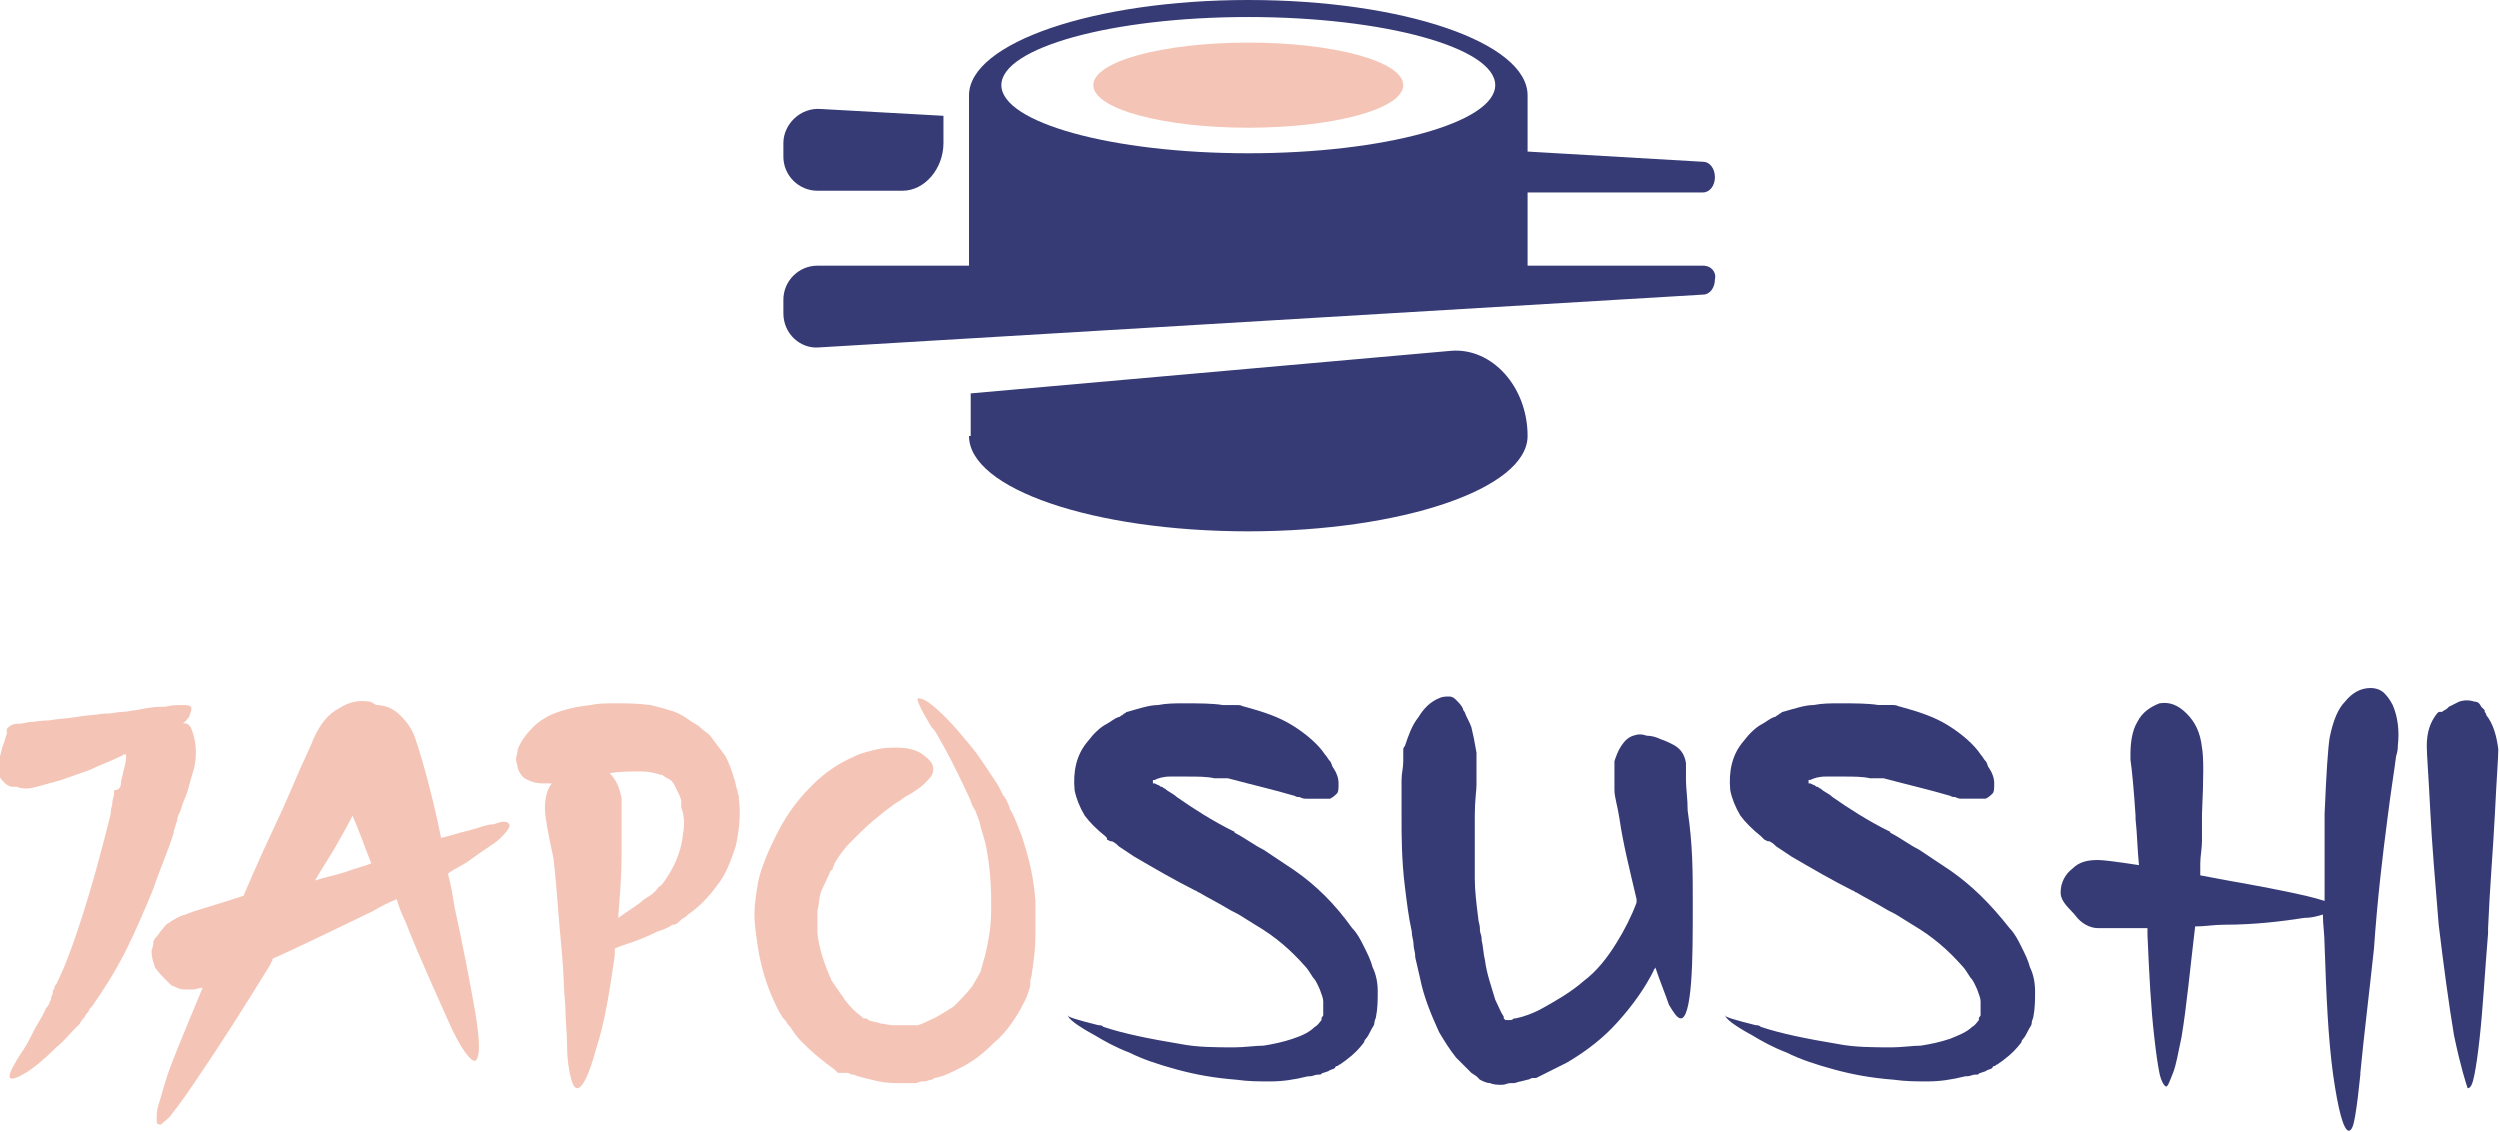
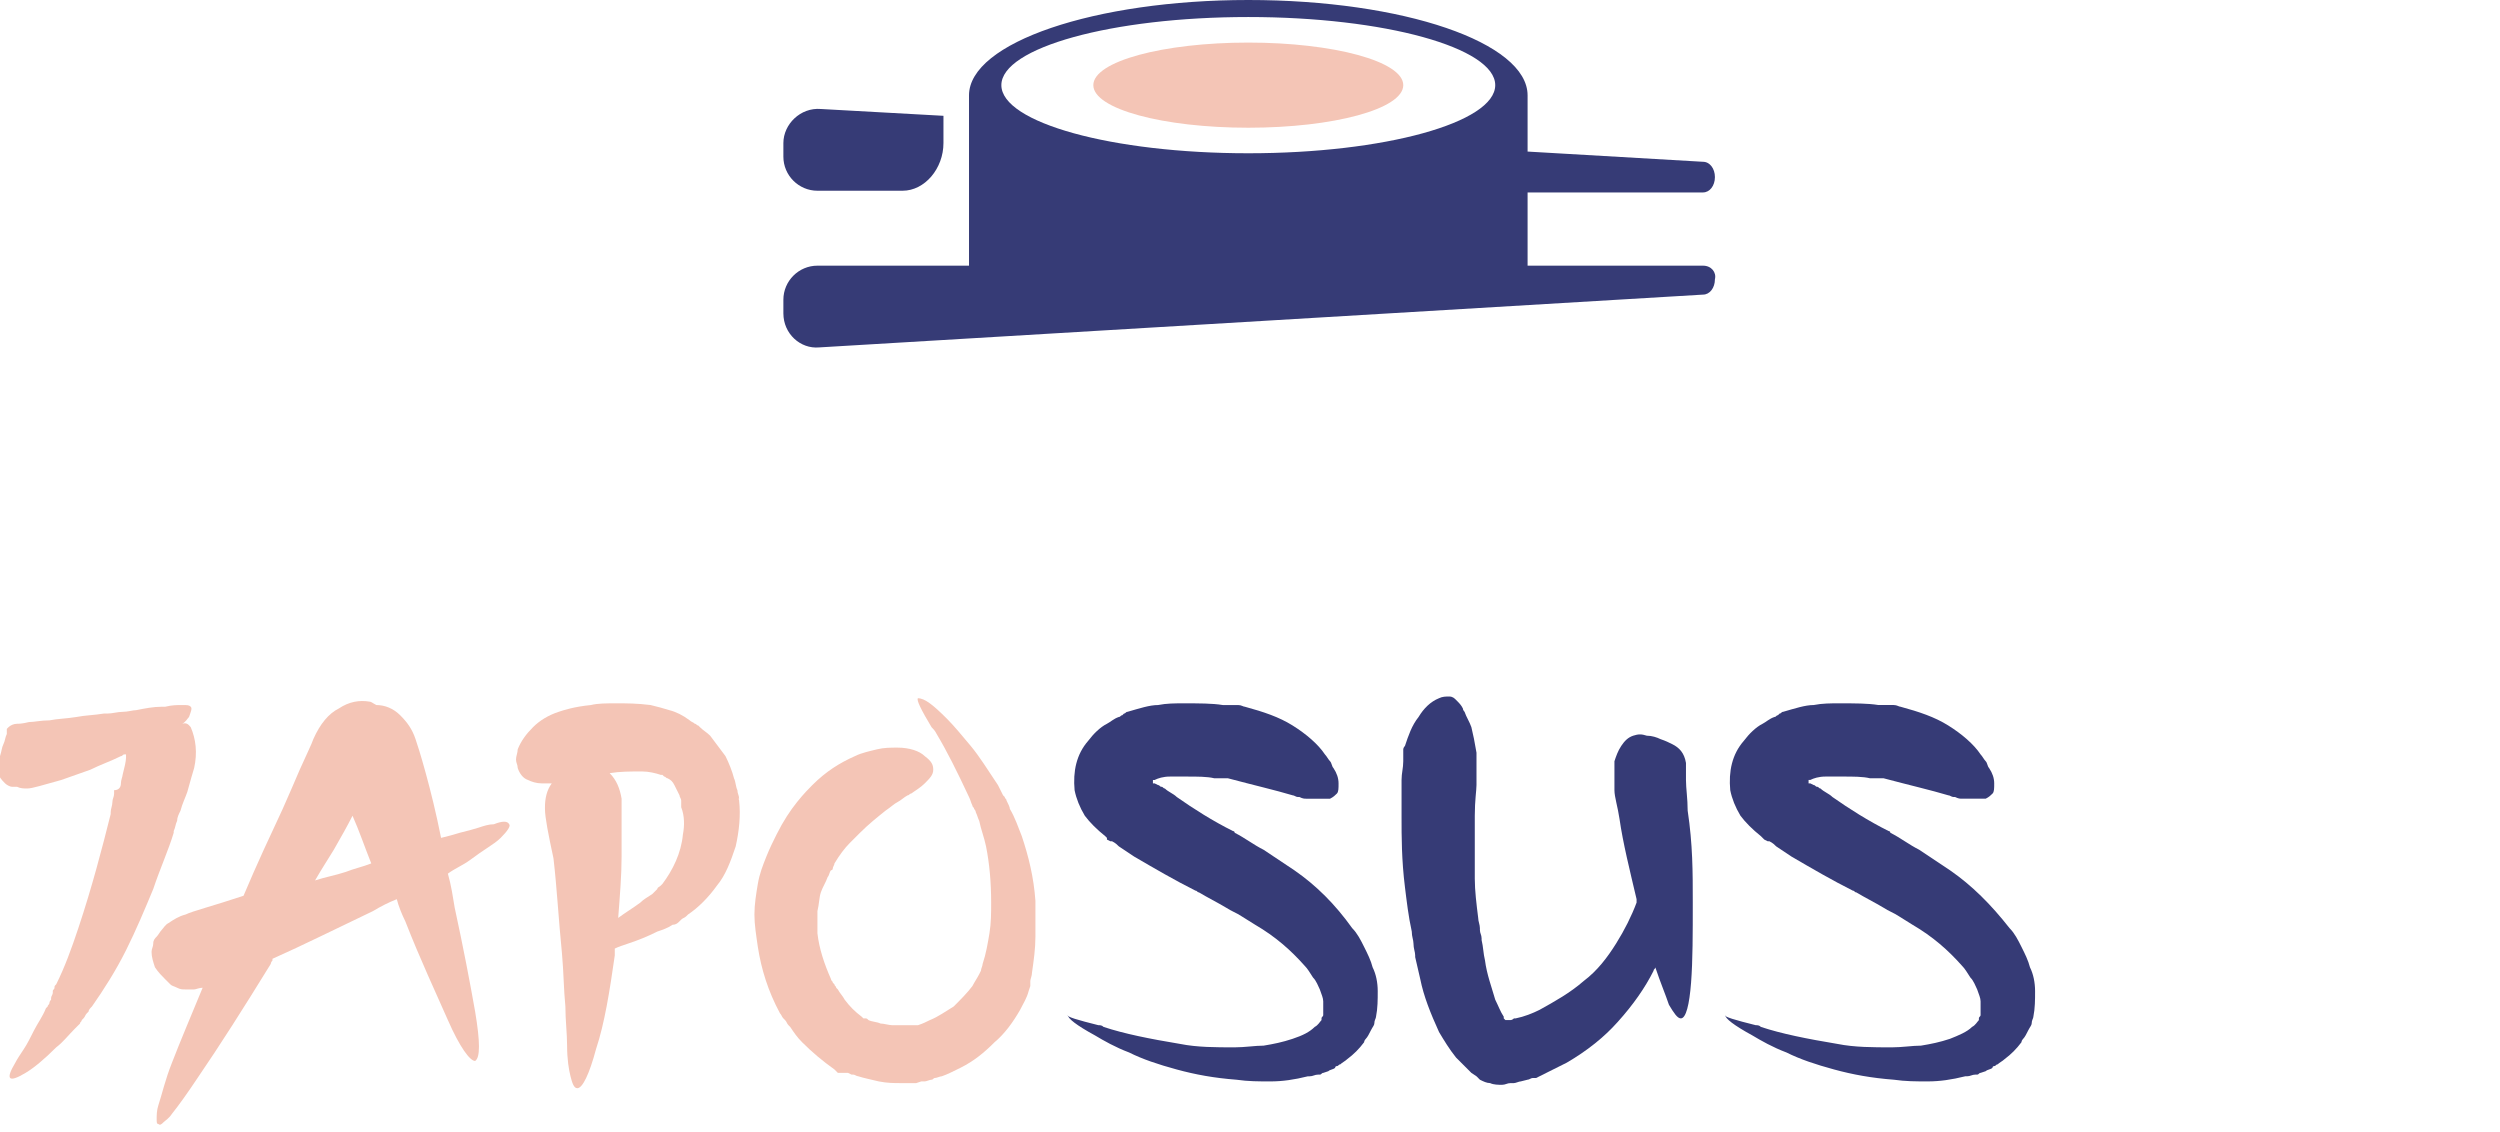
<svg xmlns="http://www.w3.org/2000/svg" version="1.1" id="Layer_1" x="0px" y="0px" width="146.8px" height="66.5px" viewBox="0 0 146.8 66.5" style="enable-background:new 0 0 146.8 66.5;" xml:space="preserve">
  <style type="text/css">
	.st0{fill:#F4C5B6;}
	.st1{fill:#363B76;}
</style>
  <g>
    <path class="st0" d="M11.2,42.7c0.3,0.7,0.4,1.5,0.2,2.4c-0.1,0.3-0.2,0.7-0.4,1.4c-0.1,0.3-0.3,0.7-0.4,1.1   c-0.1,0.2-0.2,0.4-0.2,0.6c-0.1,0.2-0.1,0.4-0.2,0.6c0,0,0,0.1,0,0.1c-0.3,1-0.8,2.1-1.2,3.3c-0.5,1.2-1,2.4-1.6,3.6   c-0.6,1.2-1.3,2.3-2,3.3c-0.1,0.1-0.2,0.2-0.2,0.3c0,0,0,0,0,0c0,0-0.1,0.1-0.1,0.1c-0.1,0.1-0.1,0.2-0.2,0.3c0,0-0.1,0.1-0.1,0.1   c0,0.1-0.1,0.1-0.1,0.2c-0.1,0.1-0.1,0.1-0.2,0.2c0,0-0.1,0.1-0.1,0.1c-0.4,0.4-0.7,0.8-1.1,1.1c-0.7,0.7-1.3,1.2-1.8,1.5   c-0.5,0.3-0.8,0.4-0.9,0.3c-0.1-0.1,0-0.4,0.3-0.9c0.1-0.2,0.3-0.5,0.5-0.8c0.2-0.3,0.4-0.7,0.6-1.1c0.2-0.4,0.5-0.8,0.7-1.3   c0,0,0.1-0.1,0.1-0.1c0-0.1,0.1-0.1,0.1-0.2c0-0.1,0.1-0.2,0.1-0.2c0,0,0-0.1,0-0.1c0-0.1,0.1-0.2,0.1-0.3c0,0,0-0.1,0-0.1   c0-0.1,0.1-0.1,0.1-0.2c0-0.1,0-0.1,0.1-0.2c0.5-1,0.9-2.1,1.3-3.3c0.8-2.4,1.4-4.7,1.9-6.7c0,0,0-0.1,0-0.1c0-0.2,0.1-0.4,0.1-0.6   c0-0.2,0.1-0.3,0.1-0.5c0-0.1,0-0.1,0-0.2C7,46.4,7.1,46.2,7.1,46c0-0.2,0.1-0.4,0.1-0.5c0.1-0.4,0.2-0.8,0.2-1c0-0.1,0-0.1,0-0.2   c0,0-0.1,0-0.1,0c-0.1,0-0.1,0.1-0.2,0.1c-0.6,0.3-1.2,0.5-1.8,0.8c-0.6,0.2-1.1,0.4-1.7,0.6c-1.1,0.3-1.7,0.5-2,0.5   c-0.2,0-0.4,0-0.6-0.1c0,0-0.1,0-0.1,0c0,0-0.1,0-0.1,0c0,0-0.1,0-0.1,0c-0.1,0-0.3-0.1-0.4-0.2c-0.2-0.2-0.4-0.4-0.4-0.7   C0,45,0,44.7,0,44.4c0.1-0.3,0.1-0.5,0.2-0.7c0,0,0,0,0,0c0.1-0.2,0.1-0.4,0.2-0.6c0,0,0-0.1,0-0.1c0,0,0-0.1,0-0.1h0   c0,0,0-0.1,0-0.1c0,0,0.1-0.1,0.1-0.1c0.1-0.1,0.3-0.2,0.5-0.2c0.1,0,0.3,0,0.7-0.1c0.3,0,0.7-0.1,1.2-0.1c0.5-0.1,1-0.1,1.6-0.2   c0.5-0.1,1-0.1,1.6-0.2c0.1,0,0.1,0,0.2,0c0.3,0,0.6-0.1,0.9-0.1c0.3,0,0.6-0.1,0.8-0.1c0.5-0.1,1-0.2,1.5-0.2c0.1,0,0.1,0,0.2,0   c0.4-0.1,0.7-0.1,1-0.1s0.4,0,0.5,0.1c0.1,0.1,0,0.3-0.1,0.6c-0.1,0.1-0.2,0.3-0.4,0.4C11,42.4,11.1,42.6,11.2,42.7z" />
    <path class="st0" d="M29.9,48.4c0.1,0.1-0.1,0.4-0.5,0.8c-0.2,0.2-0.5,0.4-0.8,0.6c-0.3,0.2-0.6,0.4-1,0.7   c-0.4,0.3-0.9,0.5-1.3,0.8c0.2,0.7,0.3,1.4,0.4,2c0.5,2.3,0.9,4.4,1.2,6.1c0.3,1.8,0.3,2.7,0,2.9c-0.3,0-0.9-0.8-1.6-2.4   s-1.6-3.5-2.5-5.8c-0.2-0.4-0.4-0.9-0.5-1.3c-0.5,0.2-0.9,0.4-1.4,0.7c-2.1,1-4.1,2-5.9,2.8c0,0,0,0.1,0,0.1c0,0-0.1,0.1-0.1,0.2   c-1.6,2.6-3,4.8-4.3,6.7c-0.6,0.9-1.1,1.6-1.5,2.1c-0.2,0.3-0.4,0.4-0.5,0.5c-0.1,0.1-0.2,0.2-0.3,0.1c-0.1,0-0.1-0.1-0.1-0.3   c0-0.2,0-0.5,0.1-0.8c0.2-0.6,0.4-1.5,0.8-2.5c0.5-1.3,1.1-2.7,1.8-4.4c-0.2,0-0.4,0.1-0.5,0.1c-0.2,0-0.4,0-0.5,0   c-0.2,0-0.3,0-0.5-0.1c-0.2-0.1-0.3-0.1-0.4-0.2c-0.1-0.1-0.2-0.2-0.3-0.3c-0.2-0.2-0.4-0.4-0.6-0.7c-0.1-0.3-0.2-0.6-0.2-0.9   c0-0.2,0.1-0.3,0.1-0.5s0.1-0.3,0.2-0.4c0.1-0.1,0.2-0.3,0.3-0.4c0.1-0.1,0.2-0.3,0.4-0.4c0.3-0.2,0.6-0.4,1-0.5   c0.4-0.2,1.6-0.5,3.4-1.1c0.8-1.9,1.6-3.6,2.3-5.1c0.4-0.9,0.7-1.6,1-2.3c0.4-0.9,0.7-1.5,0.8-1.8c0.4-0.9,0.9-1.5,1.5-1.8   c0.6-0.4,1.2-0.5,1.8-0.4c0.1,0,0.2,0.1,0.4,0.2c0.5,0,1,0.2,1.4,0.6s0.7,0.8,0.9,1.4c0.1,0.3,0.3,0.9,0.6,2s0.6,2.3,0.9,3.8   c0.4-0.1,0.8-0.2,1.1-0.3c0.4-0.1,0.8-0.2,1.1-0.3c0.3-0.1,0.6-0.2,0.9-0.2C29.5,48.2,29.8,48.2,29.9,48.4z M20.3,51.2   c0.5-0.2,1-0.3,1.5-0.5c-0.4-1-0.7-1.9-1.1-2.8c-0.3,0.6-0.7,1.3-1.1,2c-0.3,0.5-0.7,1.1-1.1,1.8C19.1,51.5,19.7,51.4,20.3,51.2z" />
    <path class="st0" d="M43.4,47c0.1,0.9,0,1.8-0.2,2.7c-0.3,0.9-0.6,1.7-1.1,2.3c-0.5,0.7-1.1,1.3-1.7,1.7c0,0-0.1,0.1-0.1,0.1   c-0.1,0.1-0.2,0.1-0.3,0.2c0,0-0.1,0.1-0.1,0.1c-0.1,0.1-0.2,0.2-0.4,0.2c-0.3,0.2-0.6,0.3-0.9,0.4c-0.6,0.3-1.1,0.5-1.7,0.7   c-0.3,0.1-0.6,0.2-0.8,0.3c0,0.1,0,0.3,0,0.4c-0.3,2.1-0.6,4-1.1,5.5c-0.4,1.5-0.8,2.3-1.1,2.3c-0.2,0-0.3-0.3-0.4-0.7   s-0.2-1-0.2-1.8c0-0.7-0.1-1.5-0.1-2.3c-0.1-1-0.1-2-0.2-3.1c-0.2-2-0.3-3.9-0.5-5.6C32.2,49,32,48,32,47.5c0,0,0-0.1,0-0.1   c0-0.5,0.1-1,0.4-1.4c-0.1,0-0.2,0-0.2,0c-0.1,0-0.3,0-0.4,0c-0.3,0-0.6-0.1-0.8-0.2c-0.3-0.1-0.5-0.4-0.6-0.7   c0-0.2-0.1-0.3-0.1-0.5c0-0.2,0.1-0.4,0.1-0.6c0.2-0.5,0.5-0.9,0.9-1.3s0.9-0.7,1.5-0.9c0.3-0.1,0.9-0.3,1.9-0.4   c0.4-0.1,0.9-0.1,1.5-0.1c0.6,0,1.2,0,2,0.1c0.4,0.1,0.8,0.2,1.1,0.3c0.4,0.1,0.8,0.3,1.2,0.6c0.1,0.1,0.2,0.1,0.3,0.2   c0.1,0,0.1,0.1,0.2,0.1c0,0,0.1,0.1,0.1,0.1c0.2,0.2,0.4,0.3,0.6,0.5c0.3,0.4,0.6,0.8,0.9,1.2c0.2,0.4,0.4,0.9,0.5,1.3   c0.1,0.2,0.1,0.5,0.2,0.7c0,0.2,0.1,0.3,0.1,0.5C43.3,46.9,43.4,46.9,43.4,47z M40.1,49c0.1-0.5,0.1-1.1-0.1-1.6c0-0.1,0-0.1,0-0.2   c0-0.1,0-0.1,0-0.2c0-0.1-0.1-0.2-0.1-0.3c-0.1-0.2-0.2-0.4-0.3-0.6c-0.1-0.2-0.2-0.3-0.4-0.4c-0.1,0-0.1-0.1-0.2-0.1   c0,0-0.1-0.1-0.1-0.1l-0.1,0c-0.3-0.1-0.7-0.2-1.1-0.2c-0.7,0-1.3,0-1.9,0.1c0.4,0.4,0.6,0.9,0.7,1.5c0,0.2,0,0.6,0,1.2   c0,0.1,0,0.3,0,0.4c0,0.2,0,0.4,0,0.6c0,0.1,0,0.2,0,0.3c0,0.3,0,0.6,0,0.9c0,1.1-0.1,2.3-0.2,3.6c0.4-0.3,0.9-0.6,1.3-0.9   c0.2-0.2,0.4-0.3,0.7-0.5c0.1-0.1,0.1-0.1,0.2-0.2c0,0,0.1-0.1,0.1-0.1c0-0.1,0.1-0.1,0.2-0.2c0,0,0.1-0.1,0.1-0.1   C39.5,51.1,40,50.1,40.1,49z" />
    <path class="st0" d="M55.6,42.2c0.4,0.4,0.9,1,1.4,1.6c0.5,0.6,1,1.4,1.6,2.3c0.1,0.2,0.2,0.4,0.3,0.6c0,0,0.1,0.1,0.1,0.1   c0,0.1,0.1,0.1,0.1,0.2c0.1,0.2,0.2,0.4,0.2,0.5c0.3,0.5,0.5,1.1,0.7,1.6c0.4,1.2,0.7,2.4,0.8,3.8c0,0.1,0,0.1,0,0.2   c0,0.1,0,0.2,0,0.3c0,0.2,0,0.3,0,0.5c0,0.3,0,0.7,0,1.1c0,0.7-0.1,1.4-0.2,2.1c0,0.2-0.1,0.4-0.1,0.5l0,0.2c0,0,0,0.1,0,0.1   c0,0,0,0,0,0l-0.1,0.3c-0.1,0.4-0.3,0.7-0.5,1.1c-0.4,0.7-0.9,1.4-1.5,1.9c-0.6,0.6-1.2,1.1-2,1.5c-0.4,0.2-0.8,0.4-1.1,0.5   c-0.1,0-0.3,0.1-0.4,0.1c-0.1,0-0.1,0.1-0.2,0.1c-0.1,0-0.3,0.1-0.4,0.1c-0.1,0-0.1,0-0.2,0l-0.3,0.1c0,0-0.1,0-0.1,0   c-0.1,0-0.2,0-0.2,0c-0.2,0-0.4,0-0.6,0c-0.4,0-0.8,0-1.3-0.1c-0.4-0.1-0.9-0.2-1.2-0.3c-0.1,0-0.2-0.1-0.3-0.1h0c0,0-0.1,0-0.1,0   l-0.2-0.1l-0.1,0l-0.1,0L49.2,63L49,62.8c-0.7-0.5-1.3-1-1.9-1.6c-0.3-0.3-0.5-0.6-0.7-0.9c0,0-0.1-0.1-0.1-0.1   c-0.1-0.1-0.1-0.2-0.2-0.3c0,0-0.1-0.1-0.1-0.1c-0.1-0.1-0.1-0.2-0.2-0.3c-0.7-1.3-1.1-2.6-1.3-3.9c-0.1-0.7-0.2-1.3-0.2-1.9   c0-0.6,0.1-1.2,0.2-1.8c0.1-0.6,0.3-1.1,0.5-1.6c0.2-0.5,0.4-0.9,0.6-1.3c0.4-0.8,0.8-1.4,1.2-1.9c0.4-0.5,0.7-0.8,0.9-1   c0.8-0.8,1.6-1.3,2.5-1.7c0.4-0.2,0.9-0.3,1.3-0.4c0.4-0.1,0.8-0.1,1.2-0.1c0.7,0,1.3,0.2,1.6,0.5c0.4,0.3,0.5,0.5,0.5,0.8   s-0.2,0.5-0.5,0.8c-0.2,0.2-0.5,0.4-0.8,0.6c-0.1,0-0.1,0.1-0.2,0.1c-0.2,0.1-0.4,0.3-0.6,0.4s-0.4,0.3-0.7,0.5   c-0.5,0.4-1,0.8-1.5,1.3c-0.1,0.1-0.3,0.3-0.6,0.6c-0.3,0.3-0.6,0.7-0.9,1.2c0,0.1-0.1,0.2-0.1,0.3c0,0,0,0.1-0.1,0.1   c-0.1,0.1-0.1,0.3-0.2,0.4c-0.1,0.3-0.3,0.6-0.4,0.9c-0.1,0.3-0.1,0.7-0.2,1.1c0,0.4,0,0.8,0,1.3c0.1,0.9,0.4,1.8,0.8,2.7   c0,0.1,0.1,0.1,0.1,0.2c0,0,0.1,0.1,0.1,0.1c0,0.1,0.1,0.1,0.1,0.2c0,0,0.1,0.1,0.1,0.1c0.1,0.2,0.3,0.4,0.4,0.6   c0.3,0.4,0.6,0.7,1,1l0.1,0.1l0,0h0l0,0c0,0,0.1,0,0.1,0l0,0c0.1,0,0.1,0,0.2,0.1c0.2,0.1,0.5,0.1,0.7,0.2c0.2,0,0.5,0.1,0.7,0.1   c0.1,0,0.3,0,0.4,0h0.2l0.2,0c0.1,0,0.1,0,0.2,0c0.1,0,0.2,0,0.2,0c0,0,0.1,0,0.1,0c0.1,0,0.2,0,0.2,0c0.3-0.1,0.5-0.2,0.7-0.3   c0.5-0.2,0.9-0.5,1.4-0.8c0.4-0.4,0.8-0.8,1.1-1.2c0.1-0.2,0.3-0.5,0.4-0.7l0.1-0.2v0l0,0v0c0,0,0,0,0,0c0-0.1,0.1-0.3,0.1-0.4   c0.2-0.6,0.3-1.2,0.4-1.8c0.1-0.6,0.1-1.2,0.1-1.8c0-1.2-0.1-2.3-0.3-3.3c-0.1-0.5-0.3-1-0.4-1.5c-0.1-0.2-0.1-0.3-0.2-0.5   c0-0.1-0.1-0.2-0.1-0.2c0-0.1-0.1-0.1-0.1-0.2c-0.1-0.2-0.1-0.3-0.2-0.5c-0.7-1.5-1.3-2.7-1.9-3.7c-0.1-0.2-0.2-0.3-0.3-0.4   c-0.6-1-0.9-1.6-0.8-1.7C54.3,41,54.8,41.4,55.6,42.2z" />
    <path class="st1" d="M64.5,60.2c0.1,0,0.2,0,0.3,0.1c1.2,0.4,2.7,0.7,4.5,1c1,0.2,2.1,0.2,3.2,0.2c0.6,0,1.2-0.1,1.7-0.1   c0.6-0.1,1.1-0.2,1.7-0.4s1-0.4,1.3-0.7c0.2-0.1,0.3-0.3,0.4-0.4c0,0,0,0,0,0c0,0,0-0.1,0-0.1c0-0.1,0.1-0.1,0.1-0.2   c0,0,0-0.1,0-0.1c0,0,0-0.1,0-0.1v0c0-0.2,0-0.4,0-0.6c0-0.2-0.1-0.4-0.2-0.7c-0.1-0.2-0.2-0.5-0.4-0.7c-0.2-0.3-0.3-0.5-0.5-0.7   c-0.8-0.9-1.7-1.7-2.9-2.4c-0.3-0.2-0.5-0.3-0.8-0.5c-0.3-0.2-0.6-0.3-0.9-0.5c-0.5-0.3-1.1-0.6-1.6-0.9c-0.1,0-0.1-0.1-0.2-0.1   c-1.2-0.6-2.4-1.3-3.6-2c-0.3-0.2-0.6-0.4-0.9-0.6c-0.1-0.1-0.2-0.2-0.4-0.3c0,0,0,0-0.1,0l-0.2-0.1L65,49.2l-0.1-0.1   c-0.5-0.4-0.9-0.8-1.2-1.2c-0.3-0.5-0.5-1-0.6-1.5c-0.1-1.1,0.1-2.1,0.8-2.9c0.3-0.4,0.7-0.8,1.1-1c0.2-0.1,0.4-0.3,0.7-0.4   c0.1,0,0.1-0.1,0.2-0.1l0.1-0.1c0,0,0,0,0,0c0.1,0,0.1-0.1,0.2-0.1c0.7-0.2,1.3-0.4,1.8-0.4c0.5-0.1,1-0.1,1.5-0.1   c0.9,0,1.7,0,2.3,0.1c0.1,0,0.1,0,0.2,0c0.1,0,0.2,0,0.3,0c0.1,0,0.2,0,0.2,0c0,0,0.1,0,0.1,0c0,0,0.1,0,0.1,0   c0.2,0,0.3,0.1,0.4,0.1c1.1,0.3,2,0.6,2.8,1.1c0.8,0.5,1.5,1.1,1.9,1.7c0.1,0.1,0.2,0.3,0.3,0.4c0.1,0.1,0.1,0.3,0.2,0.4   c0.2,0.3,0.3,0.6,0.3,0.9c0,0.3,0,0.5-0.1,0.6c-0.1,0.1-0.2,0.2-0.4,0.3c-0.2,0-0.5,0-0.7,0c-0.1,0-0.2,0-0.2,0c-0.1,0-0.3,0-0.4,0   c0,0-0.1,0-0.1,0c-0.1,0-0.2,0-0.4-0.1c0,0-0.1,0-0.1,0c-0.1,0-0.2-0.1-0.3-0.1c-1-0.3-2.3-0.6-3.8-1c-0.1,0-0.1,0-0.2,0   c0,0-0.1,0-0.1,0c0,0-0.1,0-0.1,0c0,0-0.1,0-0.1,0c-0.1,0-0.2,0-0.3,0c-0.4-0.1-1-0.1-1.6-0.1c-0.3,0-0.7,0-1,0   c-0.4,0-0.7,0.1-0.9,0.2c0,0-0.1,0-0.1,0c0,0,0,0,0,0l0,0h0c0,0,0,0,0,0c0,0,0,0,0,0c0,0,0,0,0,0.1c0,0,0,0.1,0,0.1h0l0,0l0.1,0   l0.2,0.1c0.1,0,0.1,0.1,0.2,0.1c0.1,0,0.1,0.1,0.2,0.1c0.2,0.2,0.5,0.3,0.7,0.5c1,0.7,2.1,1.4,3.3,2c0,0,0.1,0,0.1,0.1   c0.6,0.3,1.1,0.7,1.7,1c0.3,0.2,0.6,0.4,0.9,0.6c0.3,0.2,0.6,0.4,0.9,0.6c1.3,0.9,2.4,2,3.4,3.4c0.3,0.3,0.5,0.7,0.7,1.1   s0.4,0.8,0.5,1.2c0.2,0.4,0.3,0.9,0.3,1.4c0,0.5,0,1-0.1,1.5c0,0.1-0.1,0.2-0.1,0.4c0,0.1-0.1,0.2-0.2,0.4   c-0.1,0.2-0.2,0.4-0.3,0.5c0,0-0.1,0.1-0.1,0.2c-0.3,0.4-0.6,0.7-1,1c-0.1,0.1-0.3,0.2-0.4,0.3c-0.1,0-0.1,0.1-0.2,0.1   c0,0-0.1,0-0.1,0.1c-0.1,0.1-0.3,0.1-0.4,0.2l-0.3,0.1c-0.1,0-0.1,0.1-0.2,0.1c0,0-0.1,0-0.1,0c-0.2,0-0.3,0.1-0.5,0.1   c0,0-0.1,0-0.1,0c-0.8,0.2-1.5,0.3-2.2,0.3c-0.7,0-1.3,0-2-0.1c-1.3-0.1-2.4-0.3-3.5-0.6c-1.1-0.3-2-0.6-2.8-1   c-0.8-0.3-1.5-0.7-2-1c-1.1-0.6-1.6-1-1.6-1.2C62.6,59.7,63.3,59.9,64.5,60.2z" />
    <path class="st1" d="M99.4,53c0,1.8,0,3.4-0.1,4.7c-0.1,1.3-0.3,2.1-0.6,2.1c-0.2,0-0.4-0.3-0.7-0.8c-0.2-0.6-0.5-1.3-0.8-2.2   c0,0,0,0,0,0c0,0.1-0.1,0.1-0.1,0.2c-0.5,1-1.2,2-2.1,3c-0.8,0.9-1.8,1.7-3,2.4c-0.6,0.3-1.2,0.6-1.8,0.9c-0.1,0-0.1,0-0.2,0   c-0.1,0-0.2,0.1-0.3,0.1l-0.4,0.1c-0.1,0-0.3,0.1-0.4,0.1c-0.1,0-0.2,0-0.2,0c-0.2,0-0.3,0.1-0.5,0.1c-0.2,0-0.5,0-0.7-0.1   c-0.2,0-0.4-0.1-0.6-0.2c0,0-0.1-0.1-0.1-0.1l-0.1-0.1l-0.3-0.2c0,0-0.1-0.1-0.1-0.1c0,0-0.1-0.1-0.1-0.1l-0.2-0.2c0,0,0,0-0.1-0.1   c-0.1-0.1-0.3-0.3-0.4-0.4c-0.4-0.5-0.7-1-1-1.5c-0.5-1.1-0.9-2.1-1.1-3.1c-0.1-0.4-0.2-0.9-0.3-1.3c0,0,0-0.1,0-0.1   c0-0.2-0.1-0.4-0.1-0.7c0-0.2-0.1-0.4-0.1-0.7c-0.2-0.9-0.3-1.8-0.4-2.6c-0.2-1.6-0.2-3-0.2-4.1c0-1.1,0-1.8,0-2.2   c0-0.4,0.1-0.7,0.1-1.1c0-0.1,0-0.2,0-0.3l0-0.1v0l0-0.1c0,0,0-0.1,0-0.2c0-0.1,0.1-0.2,0.1-0.2c0.2-0.6,0.4-1.2,0.8-1.7   c0.3-0.5,0.7-0.9,1.2-1.1c0.2-0.1,0.4-0.1,0.6-0.1c0.2,0,0.3,0.1,0.4,0.2c0.2,0.2,0.3,0.3,0.4,0.5c0,0.1,0.1,0.2,0.1,0.2   c0.1,0.3,0.3,0.6,0.4,0.9c0.1,0.4,0.2,0.9,0.3,1.5c0,0.1,0,0.2,0,0.2c0,0.1,0,0.2,0,0.3c0,0.2,0,0.3,0,0.4v0c0,0.3,0,0.6,0,0.9   c0,0,0,0.1,0,0.1c0,0.3-0.1,0.9-0.1,1.8c0,1,0,2.2,0,3.7c0,0.7,0.1,1.5,0.2,2.3c0,0.2,0.1,0.4,0.1,0.6v0c0,0,0,0.1,0,0.1   c0,0.2,0.1,0.3,0.1,0.5c0,0,0,0.1,0,0.1c0.1,0.4,0.1,0.8,0.2,1.2c0.1,0.8,0.4,1.6,0.6,2.3c0.2,0.4,0.3,0.7,0.5,1c0,0,0,0,0,0   c0,0,0,0,0,0c0,0,0,0,0,0.1c0,0,0,0,0,0c0,0,0.1,0.1,0.1,0.1c0,0,0.1,0,0.2,0c0,0,0,0,0,0s0,0,0.1,0h0h0c0.1,0,0.2-0.1,0.2-0.1   c0,0,0.1,0,0.1,0c0.5-0.1,1-0.3,1.4-0.5c0.9-0.5,1.8-1,2.6-1.7c0.8-0.6,1.4-1.4,1.9-2.2c0.5-0.8,0.9-1.6,1.2-2.4c0,0,0-0.1,0-0.1   c0,0,0-0.1,0-0.1c-0.4-1.7-0.8-3.3-1-4.7c-0.1-0.7-0.3-1.3-0.3-1.7c0-0.1,0-0.1,0-0.2c0,0,0-0.1,0-0.1c0,0,0-0.1,0-0.1   c0,0,0-0.1,0-0.1c0-0.1,0-0.2,0-0.3c0-0.3,0-0.6,0-0.9c0.1-0.3,0.2-0.6,0.4-0.9c0.2-0.3,0.4-0.5,0.7-0.6c0.3-0.1,0.5-0.1,0.8,0   c0.3,0,0.6,0.1,0.8,0.2c0.3,0.1,0.5,0.2,0.7,0.3c0.4,0.2,0.7,0.5,0.8,1.1c0,0.1,0,0.2,0,0.4c0,0.1,0,0.2,0,0.3c0,0,0,0,0,0   c0,0.1,0,0.2,0,0.3c0,0.5,0.1,1.1,0.1,1.8C99.4,49.6,99.4,51.2,99.4,53z" />
    <path class="st1" d="M103.1,60.2c0.1,0,0.2,0,0.3,0.1c1.2,0.4,2.7,0.7,4.5,1c1,0.2,2.1,0.2,3.2,0.2c0.6,0,1.2-0.1,1.7-0.1   c0.6-0.1,1.1-0.2,1.7-0.4c0.5-0.2,1-0.4,1.3-0.7c0.2-0.1,0.3-0.3,0.4-0.4c0,0,0,0,0,0c0,0,0-0.1,0-0.1c0-0.1,0.1-0.1,0.1-0.2   c0,0,0-0.1,0-0.1c0,0,0-0.1,0-0.1v0c0-0.2,0-0.4,0-0.6c0-0.2-0.1-0.4-0.2-0.7c-0.1-0.2-0.2-0.5-0.4-0.7c-0.2-0.3-0.3-0.5-0.5-0.7   c-0.8-0.9-1.7-1.7-2.9-2.4c-0.3-0.2-0.5-0.3-0.8-0.5c-0.3-0.2-0.6-0.3-0.9-0.5c-0.5-0.3-1.1-0.6-1.6-0.9c-0.1,0-0.1-0.1-0.2-0.1   c-1.2-0.6-2.4-1.3-3.6-2c-0.3-0.2-0.6-0.4-0.9-0.6c-0.1-0.1-0.2-0.2-0.4-0.3c0,0,0,0-0.1,0l-0.2-0.1l-0.1-0.1l-0.1-0.1   c-0.5-0.4-0.9-0.8-1.2-1.2c-0.3-0.5-0.5-1-0.6-1.5c-0.1-1.1,0.1-2.1,0.8-2.9c0.3-0.4,0.7-0.8,1.1-1c0.2-0.1,0.4-0.3,0.7-0.4   c0.1,0,0.1-0.1,0.2-0.1l0.1-0.1c0,0,0,0,0,0c0.1,0,0.1-0.1,0.2-0.1c0.7-0.2,1.3-0.4,1.8-0.4c0.5-0.1,1-0.1,1.5-0.1   c0.9,0,1.7,0,2.3,0.1c0.1,0,0.1,0,0.2,0c0.1,0,0.2,0,0.3,0s0.2,0,0.2,0c0,0,0.1,0,0.1,0c0,0,0.1,0,0.1,0c0.2,0,0.3,0.1,0.4,0.1   c1.1,0.3,2,0.6,2.8,1.1c0.8,0.5,1.5,1.1,1.9,1.7c0.1,0.1,0.2,0.3,0.3,0.4c0.1,0.1,0.1,0.3,0.2,0.4c0.2,0.3,0.3,0.6,0.3,0.9   c0,0.3,0,0.5-0.1,0.6c-0.1,0.1-0.2,0.2-0.4,0.3c-0.2,0-0.5,0-0.7,0c-0.1,0-0.2,0-0.2,0c-0.1,0-0.3,0-0.4,0c0,0-0.1,0-0.1,0   c-0.1,0-0.2,0-0.4-0.1c0,0-0.1,0-0.1,0c-0.1,0-0.2-0.1-0.3-0.1c-1-0.3-2.3-0.6-3.8-1c-0.1,0-0.1,0-0.2,0c0,0-0.1,0-0.1,0   c0,0-0.1,0-0.1,0c0,0-0.1,0-0.1,0c-0.1,0-0.2,0-0.3,0c-0.4-0.1-1-0.1-1.6-0.1c-0.3,0-0.7,0-1,0c-0.4,0-0.7,0.1-0.9,0.2   c0,0-0.1,0-0.1,0c0,0,0,0,0,0l0,0h0c0,0,0,0,0,0c0,0,0,0,0,0s0,0,0,0.1c0,0,0,0.1,0,0.1h0l0,0l0.1,0l0.2,0.1c0.1,0,0.1,0.1,0.2,0.1   c0.1,0,0.1,0.1,0.2,0.1c0.2,0.2,0.5,0.3,0.7,0.5c1,0.7,2.1,1.4,3.3,2c0,0,0.1,0,0.1,0.1c0.6,0.3,1.1,0.7,1.7,1   c0.3,0.2,0.6,0.4,0.9,0.6c0.3,0.2,0.6,0.4,0.9,0.6c1.3,0.9,2.4,2,3.5,3.4c0.3,0.3,0.5,0.7,0.7,1.1s0.4,0.8,0.5,1.2   c0.2,0.4,0.3,0.9,0.3,1.4c0,0.5,0,1-0.1,1.5c0,0.1-0.1,0.2-0.1,0.4c0,0.1-0.1,0.2-0.2,0.4c-0.1,0.2-0.2,0.4-0.3,0.5   c0,0-0.1,0.1-0.1,0.2c-0.3,0.4-0.6,0.7-1,1c-0.1,0.1-0.3,0.2-0.4,0.3c-0.1,0-0.1,0.1-0.2,0.1c0,0-0.1,0-0.1,0.1   c-0.1,0.1-0.3,0.1-0.4,0.2l-0.3,0.1c-0.1,0-0.1,0.1-0.2,0.1c0,0-0.1,0-0.1,0c-0.2,0-0.3,0.1-0.5,0.1c0,0-0.1,0-0.1,0   c-0.8,0.2-1.5,0.3-2.2,0.3c-0.7,0-1.3,0-2-0.1c-1.3-0.1-2.4-0.3-3.5-0.6c-1.1-0.3-2-0.6-2.8-1c-0.8-0.3-1.5-0.7-2-1   c-1.1-0.6-1.6-1-1.6-1.2C101.2,59.7,101.9,59.9,103.1,60.2z" />
-     <path class="st1" d="M140.5,41.4c0.3,0.7,0.4,1.5,0.3,2.4c0,0.1,0,0.3-0.1,0.6c-0.1,0.8-0.3,2-0.5,3.6c-0.3,2.3-0.6,4.8-0.8,7.7   c-0.3,2.8-0.6,5.2-0.8,7.3c0,0,0,0.1,0,0.1c-0.1,1-0.2,1.8-0.3,2.4c-0.1,0.6-0.2,0.9-0.4,0.9c-0.3-0.1-0.6-1.2-0.9-3.3   c-0.3-2.2-0.4-4.7-0.5-7.6c0-0.6-0.1-1.2-0.1-1.8c-0.3,0.1-0.7,0.2-1.1,0.2c-1.3,0.2-2.9,0.4-4.7,0.4c-0.6,0-1.1,0.1-1.7,0.1   c-0.3,2.5-0.5,4.7-0.8,6.5c-0.2,0.9-0.3,1.6-0.5,2.1c-0.2,0.5-0.3,0.8-0.4,0.8c-0.1,0-0.3-0.3-0.4-0.8c-0.1-0.5-0.2-1.2-0.3-2.1   c-0.2-1.7-0.3-3.7-0.4-6c0-0.1,0-0.2,0-0.4c0,0-0.1,0-0.1,0c0,0-0.1,0-0.1,0c-1.5,0-2.4,0-2.7,0c-0.5,0-1-0.3-1.3-0.7   S121,53,121,52.4c0-0.6,0.3-1.1,0.7-1.4c0.4-0.4,0.9-0.5,1.5-0.5c0.3,0,1.1,0.1,2.4,0.3c-0.1-1-0.1-1.8-0.2-2.7c0-0.1,0-0.2,0-0.2   c-0.1-1.5-0.2-2.6-0.3-3.3c0-0.2,0-0.3,0-0.3c0-0.7,0.1-1.4,0.4-1.9c0.3-0.6,0.8-0.9,1.3-1.1c0.6-0.1,1.1,0.1,1.6,0.6   c0.5,0.5,0.8,1.1,0.9,2c0.1,0.5,0.1,1.8,0,3.9c0,0.3,0,0.5,0,0.8c0,0.3,0,0.5,0,0.8c0,0.4-0.1,0.9-0.1,1.3c0,0.1,0,0.2,0,0.4   c0,0.1,0,0.1,0,0.2c0,0,0,0.1,0,0.1c0.5,0.1,1.1,0.2,1.6,0.3c1.7,0.3,3.3,0.6,4.6,0.9c0.4,0.1,0.8,0.2,1.1,0.3c0-1.8,0-3.5,0-5.1   c0.1-2.4,0.2-3.9,0.3-4.5c0.2-1,0.5-1.7,0.9-2.1c0.4-0.5,0.9-0.8,1.5-0.8c0.3,0,0.6,0.1,0.8,0.3C140.1,40.8,140.3,41,140.5,41.4z" />
-     <path class="st1" d="M144.1,60.8c-0.3-1.8-0.6-4-0.9-6.5c-0.2-2.5-0.4-4.7-0.5-6.8c-0.1-2-0.2-3.2-0.2-3.7c0-0.8,0.2-1.4,0.6-1.9   c0.1-0.1,0.1-0.1,0.2-0.1c0,0,0.1,0,0.1,0c0.1-0.1,0.2-0.1,0.3-0.2c0,0,0,0,0.1-0.1c0.2-0.1,0.4-0.2,0.6-0.3c0.3-0.1,0.6-0.1,0.9,0   c0.2,0,0.3,0.1,0.4,0.3c0.1,0.1,0.1,0.1,0.2,0.2c0,0,0,0,0,0c0,0,0,0,0,0.1c0,0,0.1,0.1,0.1,0.2c0.4,0.5,0.6,1.2,0.7,2   c0,0.5-0.1,1.7-0.2,3.8c-0.1,2-0.3,4.3-0.4,6.7c0,0.1,0,0.2,0,0.3c-0.2,2.4-0.3,4.4-0.5,6.2c-0.1,0.9-0.2,1.6-0.3,2.1   c-0.1,0.5-0.2,0.8-0.4,0.8C144.8,63.6,144.5,62.7,144.1,60.8z" />
  </g>
  <g>
    <g>
      <path class="st0" d="M73.3,7.5c-5,0-9.1-1.1-9.1-2.5s4.1-2.5,9.1-2.5s9.1,1.1,9.1,2.5S78.3,7.5,73.3,7.5z" />
-       <path class="st1" d="M55.4,6.8l-7.2-0.4C47,6.3,46,7.3,46,8.4v0.8c0,1.1,0.9,2,2,2h5c1.3,0,2.4-1.3,2.4-2.8V6.8z" />
-       <path class="st1" d="M56.9,25.6c0,3.1,7.3,5.6,16.4,5.6c9,0,16.4-2.5,16.4-5.6c0-2.9-2.1-5.2-4.5-5l-28.2,2.5V25.6z" />
+       <path class="st1" d="M55.4,6.8l-7.2-0.4C47,6.3,46,7.3,46,8.4v0.8c0,1.1,0.9,2,2,2h5c1.3,0,2.4-1.3,2.4-2.8z" />
      <path class="st1" d="M100,15.6H89.7v-4.3H100c0.4,0,0.7-0.4,0.7-0.9c0-0.5-0.3-0.9-0.7-0.9L89.7,8.9V5.6c0-3.1-7.3-5.6-16.4-5.6    c-9,0-16.4,2.5-16.4,5.6v10h-8.9c-1.1,0-2,0.9-2,2v0.8c0,1.2,1,2.1,2.1,2l51.9-3.1c0.4,0,0.7-0.4,0.7-0.9    C100.8,16,100.5,15.6,100,15.6z M73.3,9c-8,0-14.5-1.8-14.5-4c0-2.2,6.5-4,14.5-4s14.5,1.8,14.5,4C87.8,7.2,81.3,9,73.3,9z" />
    </g>
  </g>
</svg>